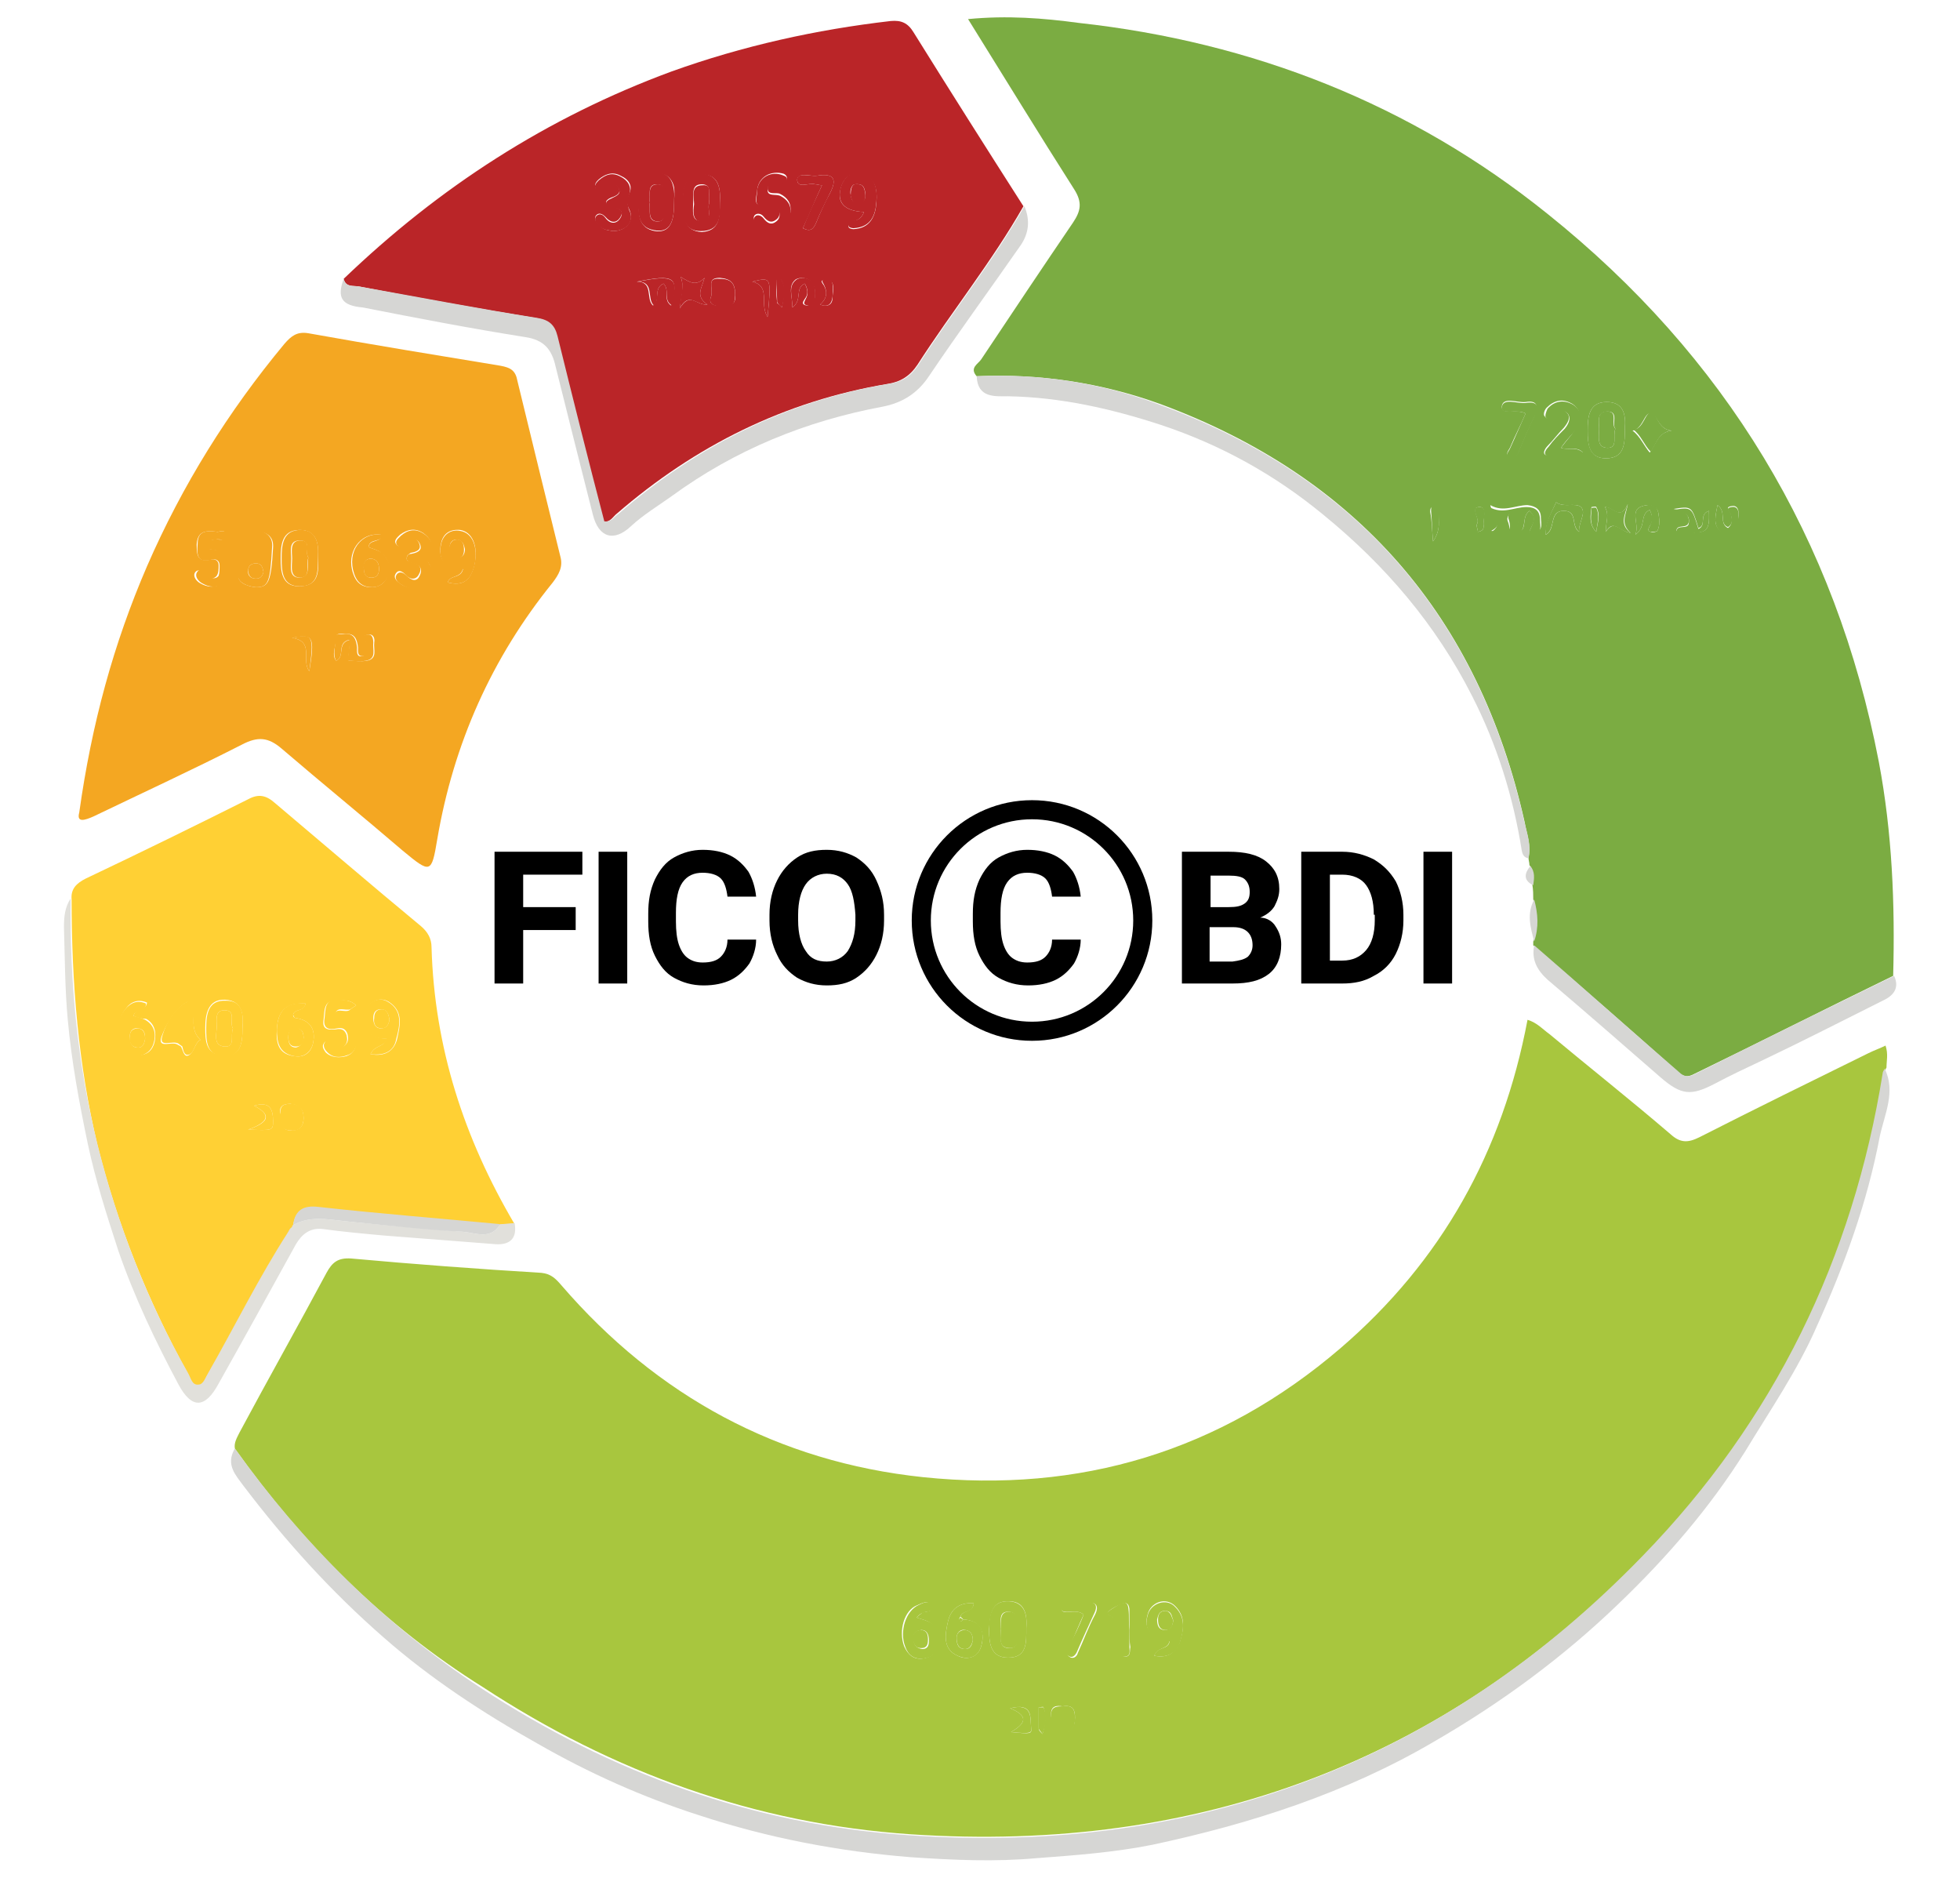
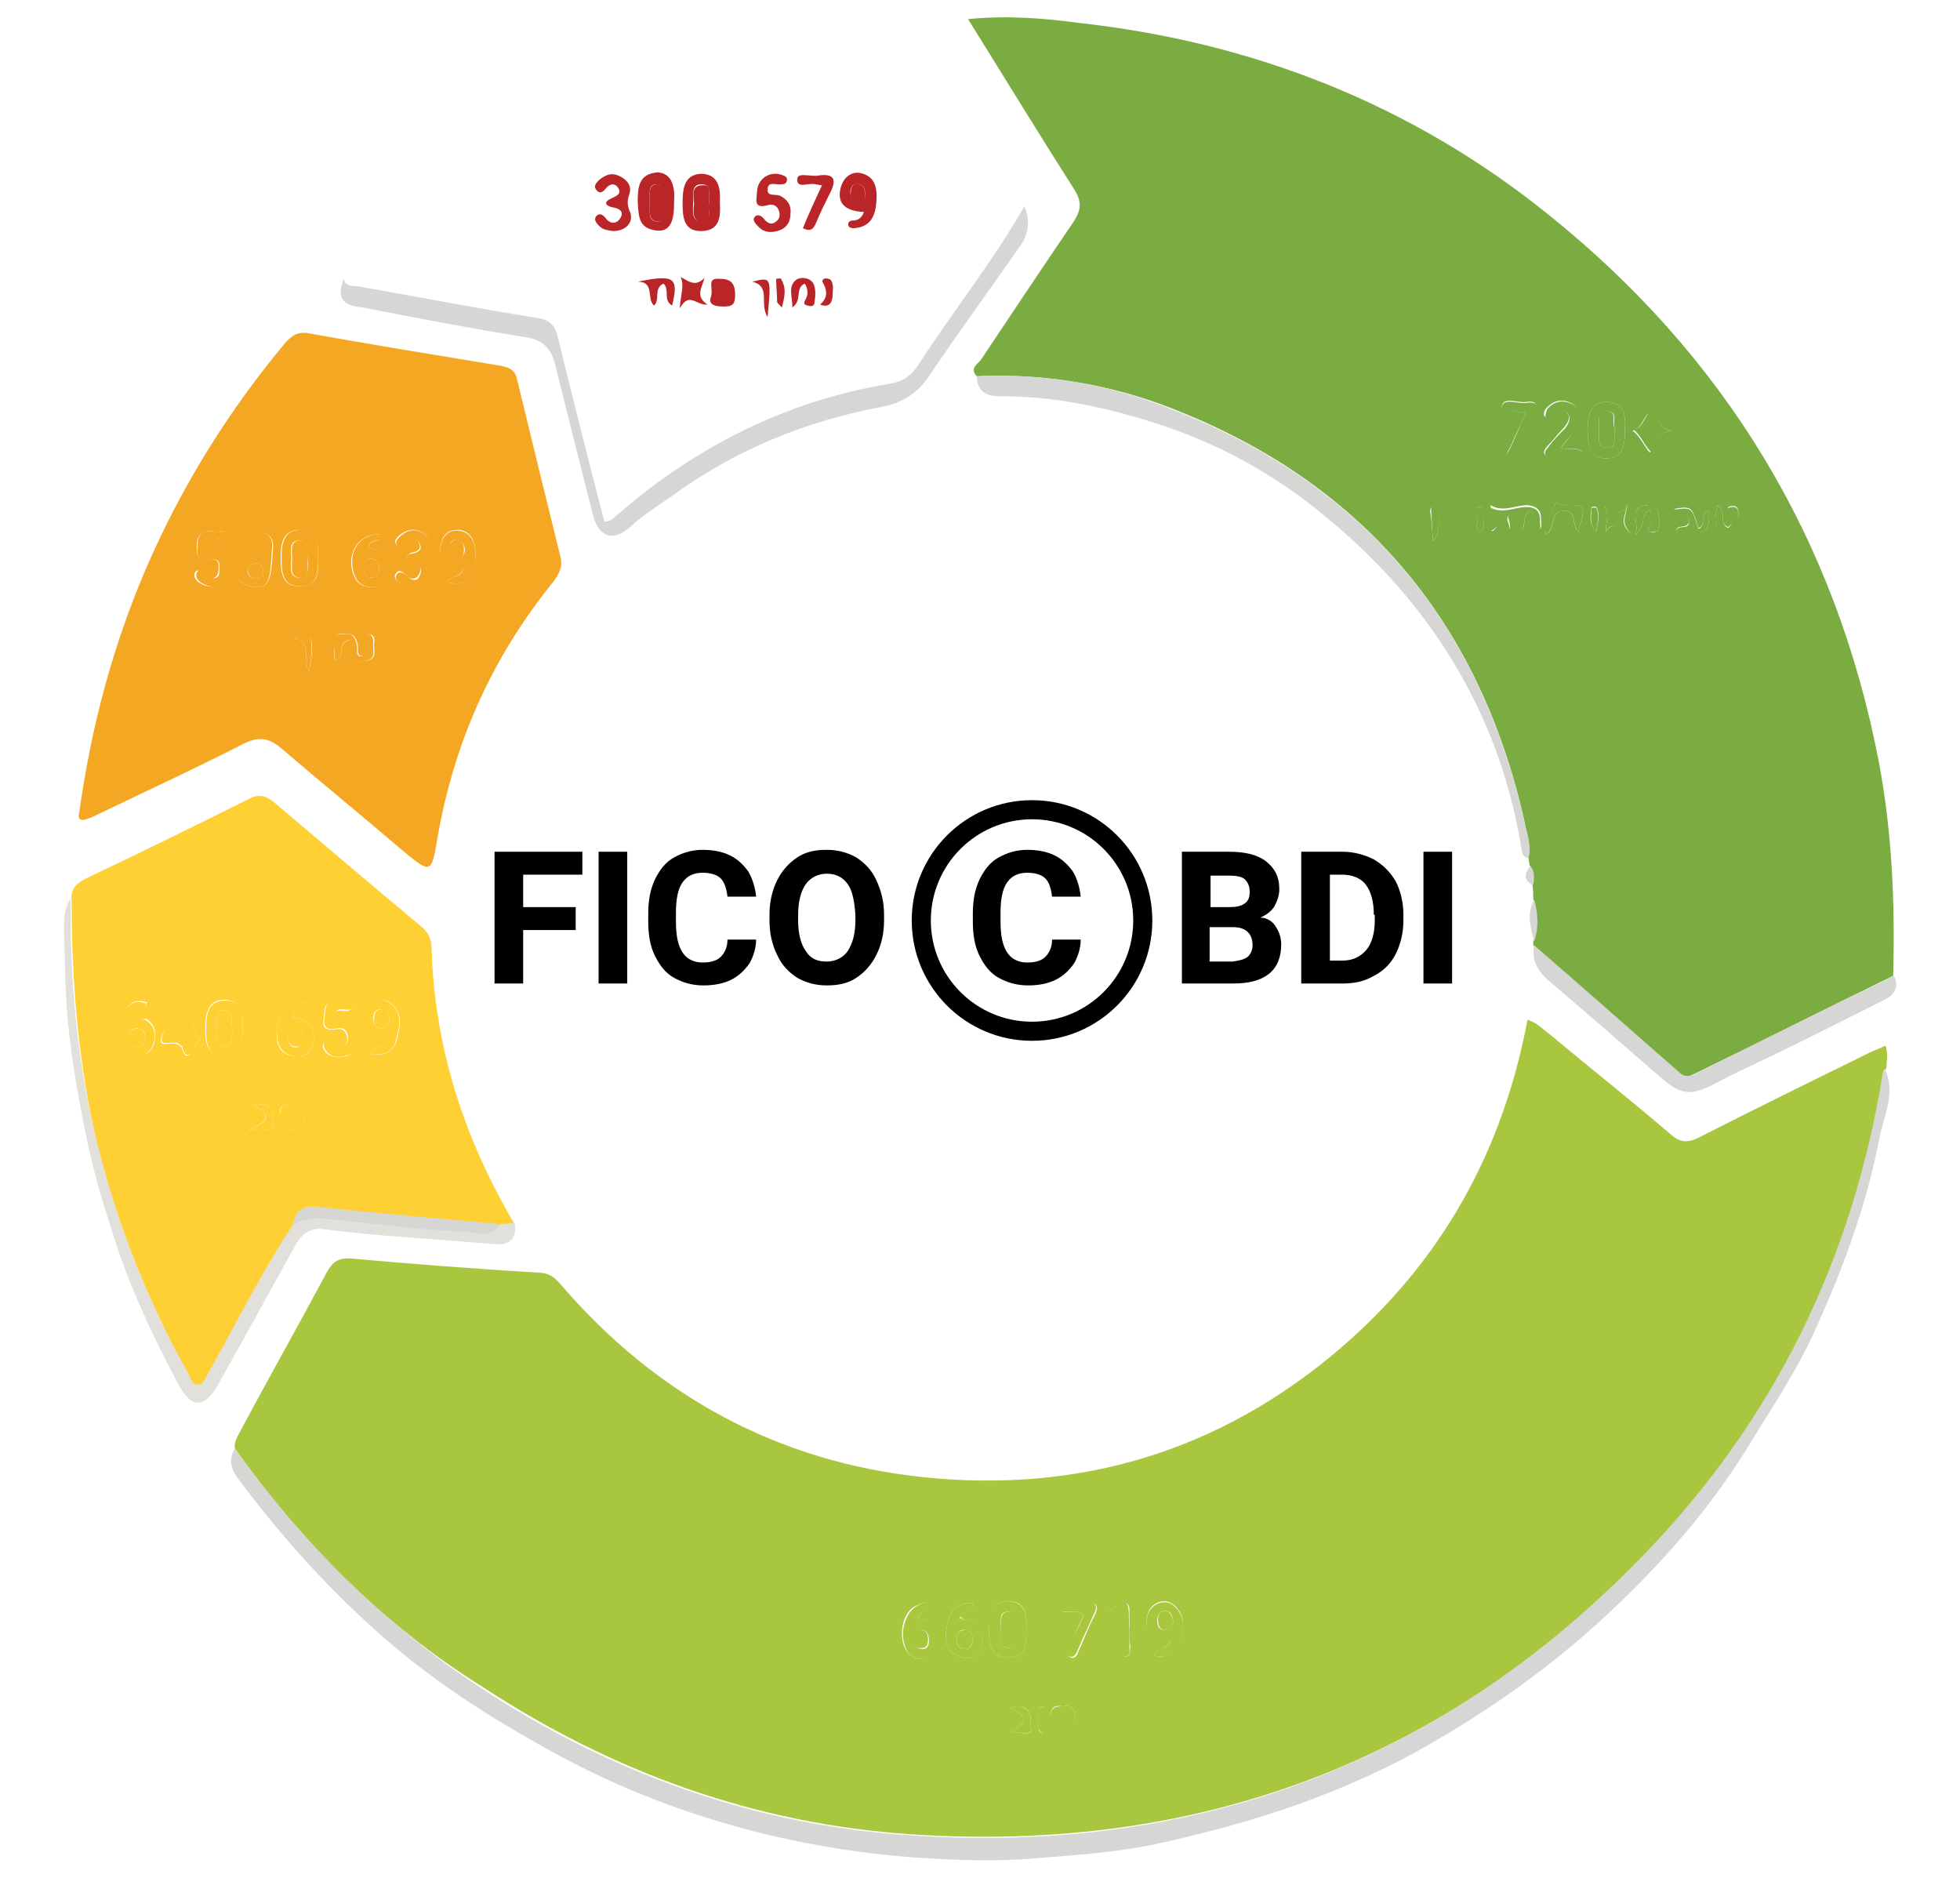
<svg xmlns="http://www.w3.org/2000/svg" version="1.1" id="Layer_3" x="0px" y="0px" viewBox="0 0 205.3 196.7" style="enable-background:new 0 0 205.3 196.7;" xml:space="preserve">
  <style type="text/css">
	.st0{fill:#A8C63E;}
	.st1{fill:#7BAC42;}
	.st2{fill:#BA2528;}
	.st3{fill:#F4A722;}
	.st4{fill:#FFD034;}
	.st5{fill:#D6D6D4;}
	.st6{fill:#E1E0DB;}
	.st7{fill:none;stroke:#000000;stroke-width:2;stroke-miterlimit:10;}
</style>
  <g>
    <path class="st0" d="M24.6,151.7c-0.1-0.6,0.2-1.1,0.5-1.7c3-5.6,6.1-11.1,9.1-16.7c0.6-1.1,1.2-1.6,2.6-1.5   c6.6,0.6,13.3,1.1,19.9,1.5c1,0.1,1.5,0.6,2.1,1.3c10,11.6,22.7,18.5,37.9,20.1c16.4,1.7,31.1-2.7,43.7-13.5   c10.6-9.1,17-20.6,19.6-34.4c1,0.3,1.6,1,2.3,1.5c4.2,3.5,8.5,6.9,12.7,10.5c1,0.9,1.8,0.9,3,0.3c5.9-3,11.8-5.9,17.7-8.8   c0.6-0.3,1.2-0.5,1.8-0.8c0.3,0.9,0.1,1.6,0.1,2.3c-0.1,0.2-0.2,0.3-0.2,0.5c-3.1,19.4-11.4,36.4-25.1,50.5   c-21,21.7-46.8,31.3-76.9,29.3c-16.3-1.1-31.2-6.5-44.8-15.4C40.2,170.2,31.7,161.7,24.6,151.7z M100.9,169.6   c-0.1-0.1-0.2-0.2-0.3-0.3c0.2-0.7,1.3-0.4,1.4-1.4c-1.5-0.1-2.4,0.6-2.7,1.9c-0.3,1.3-0.6,2.9,1,3.6c1,0.5,2.2,0.2,2.5-1.1   C103.2,170.8,102.6,169.7,100.9,169.6z M107.5,170.5c0.1-1.3-0.1-2.8-1.8-2.8c-1.9-0.1-2,1.5-2.1,2.9c0,1.4,0.1,3,2,3   C107.6,173.6,107.5,172,107.5,170.5z M96,169.4c0.3-0.3,0.5-0.4,0.6-0.5c0.3-0.2,1.2,0,0.9-0.7c-0.3-0.7-0.9-0.3-1.4-0.1   c-1.4,0.5-2,2.7-1.4,4.3c0.4,0.9,1,1.4,1.9,1.3c0.9-0.1,1.5-0.6,1.7-1.4c0.2-0.9,0-1.7-0.8-2.3C97.1,169.7,96.6,169.6,96,169.4z    M120.9,173.4c1.5,0.3,2.3-0.4,2.7-1.5c0.4-1.3,0.6-2.6-0.5-3.7c-1-1-2.6-0.4-2.9,0.9c-0.4,1.5,0.3,2.3,2.3,2.7   C122.4,172.8,121.3,172.4,120.9,173.4z M113.5,169.1c-0.5,1.1-1,2.3-1.5,3.5c-0.1,0.3-0.4,0.6,0,0.9c0.4,0.3,0.8,0,0.9-0.4   c0.6-1.3,1.1-2.7,1.8-4c0.5-1,0-1.4-0.9-1.2c-0.9,0.1-2.5-0.5-2.6,0.4C111,169.4,112.7,168.3,113.5,169.1z M118.3,170.7   C118.3,170.7,118.2,170.7,118.3,170.7c0-0.7,0-1.4,0-2.2c-0.1-0.9-0.7-0.6-1.1-0.4c-0.5,0.2-1.5,0.8-1.1,1c2,0.8,0.8,2.3,1.1,3.5   c0.1,0.4,0.1,0.8,0.6,0.9c0.7,0,0.5-0.6,0.6-1C118.3,171.9,118.3,171.3,118.3,170.7z M111.3,178.7c-0.6-0.1-1.3-0.1-1.2,1   c0.1,0.8,0.1,1.6,1.1,1.7c1,0.1,1.4-0.6,1.4-1.5C112.6,179.2,112.5,178.5,111.3,178.7z M105.8,178.9c2.2,0.9,1.4,1.7,0.1,2.5   c2.1,0.2,2.2,0.2,2.1-0.5C107.9,179.8,108.2,178.3,105.8,178.9z M109.2,181.6c0.3-1.1,0.4-1.9,0.1-2.8c0-0.1-0.3,0-0.5,0   c0,0.7,0,1.5,0,2.2C108.8,181.2,108.9,181.3,109.2,181.6z" />
    <path class="st1" d="M102.3,39.4c-0.8-0.9,0.2-1.3,0.5-1.8c3.2-4.8,6.4-9.6,9.6-14.3c0.8-1.2,1-2.1,0.1-3.5   C108.8,14,105.2,8.1,101.4,2c4.1-0.4,7.9-0.1,11.6,0.4c18.2,2,34.8,8.5,49.1,20c18.6,14.9,30.2,34,34.7,57.4   c1.4,7.4,1.7,14.9,1.5,22.4c-7,3.4-13.9,6.9-20.9,10.3c-0.6,0.3-1,0.3-1.6-0.2c-5-4.5-10.1-8.9-15.2-13.3c0-0.1,0-0.3,0-0.4   c0.5-1.5,0.4-2.9,0-4.4c0-0.5,0-1-0.1-1.6c0.1-0.7,0.2-1.4-0.3-2c0-0.3-0.1-0.5-0.1-0.8c0.3-1.3-0.2-2.5-0.4-3.7   c-4.8-21.5-17.6-36.2-38.2-43.8C115.4,40.1,108.9,39.1,102.3,39.4z M170.2,44.8c0.1-1.3-0.1-2.7-1.9-2.7c-1.9,0-2,1.6-2,3   c0,1.3,0.1,2.9,1.9,2.9C170.2,48,170.2,46.4,170.2,44.8z M163.5,46.9c0.6-0.8,1.3-1.5,1.7-2.3c0.4-0.8,0.4-1.7-0.5-2.3   c-1-0.6-1.9-0.4-2.7,0.4c-0.2,0.2-0.4,0.7-0.2,0.9c0.3,0.4,0.7,0.3,1-0.1c0.4-0.5,0.8-0.8,1.3-0.3c0.5,0.5,0.1,1.1-0.3,1.6   c-0.6,0.6-1.1,1.3-1.7,1.9c-0.3,0.3-0.7,1,0.1,1c1.2,0.1,2.4,0.4,3.6-0.3C165.2,46.7,164.4,47.2,163.5,46.9z M159.8,43.3   c-0.5,1.2-1.1,2.3-1.6,3.5c-0.1,0.3-0.6,0.7-0.1,1c0.5,0.2,0.8-0.1,1-0.6c0.5-1.2,1-2.4,1.6-3.6c0.5-1.1,0.3-1.7-0.9-1.5   c-0.9,0.1-2.4-0.6-2.5,0.5C157.3,43.5,158.9,42.8,159.8,43.3z M160.2,53.5c1,0.8,0.2,1.5,0,2.2c1.6,0.2,1.2-0.9,1.2-1.5   c0-0.8-0.5-1.2-1.4-1.3c-1.3,0-2.5,0.8-3.9,0c0.2,1.1,1.7,1.8,0.1,2.7c1.2,0.1,2.4,0.5,1.8-1.3c-0.1-0.4,0.2-0.9,0.6-0.9   c0.6,0,0.5,0.6,0.5,1c0,0.4-0.4,0.9,0.2,1.2C159.9,55.2,159.4,54.1,160.2,53.5z M175.1,45.1c-1.4-0.1-1.5-1.7-2.2-1.8   c-0.7-0.1-0.8,1.6-1.9,1.8c0.8,0.6,1.2,1.6,1.8,2.3C173.5,46.5,173.6,45.3,175.1,45.1z M179,53.5c-1.1,0.4-0.2,1.5-1.1,1.8   c-0.7-2.3-0.7-2.3-2.6-2c1.1,0.2,1.6,0.5,1.6,1.3c-0.1,0.9-1.3,0.2-1.3,1C178.8,56,179.1,55.8,179,53.5z M165.4,55.7   c-0.1-0.9,0.8-2,0.2-2.6c-0.6-0.5-1.8,0.1-2.6-0.5c-0.5,1.1-1.1,2.1-1.1,3.4c1.1-0.5,0.3-2.5,1.9-2.5   C165.3,53.5,164.5,55.1,165.4,55.7z M168.2,55.7c0.9-1.4,1.5,0,2.6,0.1c-1.1-1-0.5-1.8-0.3-3c-0.8,1.8-1.5,0.3-2.4,0.3   C168.6,53.9,168.2,54.6,168.2,55.7z M171.3,56c1.2-0.9,0.4-2.1,1.5-2.6c0.3,0.6,0.4,1.1,0,1.7c-0.1,0.2-0.3,0.5,0.1,0.6   c0.2,0.1,0.6,0,0.7-0.1c0.3-0.6,0.2-1.3,0.1-1.9c-0.1-0.6-0.6-0.8-1.2-0.8C170.4,53.2,171.8,54.7,171.3,56z M179.9,52.9   c-0.2,1.1-0.5,2,0.3,2.7c0.4,0.4,1,0.3,1.5,0c0.6-0.5,0.4-1.2,0.4-1.9c0-0.4-0.2-0.8-0.7-0.7c-0.8,0.1-0.2,0.5-0.1,0.8   c0.1,0.5,0.3,1-0.3,1.4C180,54.8,180.9,53.6,179.9,52.9z M150.1,56.7c0.8-1.1,0.6-2.2,0.6-3.2c0-0.3-0.2-0.5-0.5-0.4   c-0.3,0-0.4,0.1-0.4,0.5C150,54.6,150,55.6,150.1,56.7z M154.8,55.7c0.6-0.1,0.6-0.4,0.6-0.6c-0.1-0.7,0.4-2-0.4-2   c-1.1,0,0.1,1.2-0.3,1.8C154.6,55.1,154.8,55.4,154.8,55.7z M167.2,55.7c0.1-0.9,0.5-1.7,0-2.6c0-0.1-0.5,0-0.5,0   C166.6,54,166.4,54.9,167.2,55.7z" />
-     <path class="st2" d="M36,29.2c10-9.6,21.3-16.9,34.3-21.7c7.5-2.7,15.2-4.4,23-5.3c1.1-0.1,1.8,0.2,2.4,1.2   c3.8,6.1,7.6,12.1,11.5,18.2c-3.3,5.8-7.5,11-11.1,16.6c-0.8,1.2-1.8,1.8-3.1,2C82.2,42,72.8,46.7,64.6,53.8   c-0.4,0.3-0.7,1-1.5,0.8c-1.6-6.5-3.3-12.9-4.9-19.4c-0.3-1.2-0.8-1.7-2.1-1.9C50,32.3,43.8,31.2,37.6,30   C37,29.9,36.2,30.1,36,29.2z M75.4,21.2c0.1-1.4-0.1-3-1.9-2.9c-1.8,0-2,1.6-1.9,3.1c0,1.4,0.1,2.8,1.9,2.9   C75.4,24.2,75.4,22.7,75.4,21.2z M79.3,20c-0.1,0.8-0.5,1.9,1.1,1.3c0.5-0.2,1.1,0,1.2,0.6c0.1,0.4,0.1,0.8-0.3,1.1   c-0.5,0.4-0.9,0.2-1.3-0.3c-0.3-0.4-0.8-0.4-1-0.1c-0.2,0.4,0.2,0.7,0.5,1c0.7,0.6,1.4,0.6,2.2,0.3c0.8-0.3,1-1,1.1-1.7   c0.1-0.9-0.3-1.5-1.1-1.9c-0.4-0.2-1.3,0.2-1.3-0.6c0-0.9,0.9-0.4,1.4-0.6c0.2-0.1,0.5,0,0.6-0.3c0.1-0.3-0.1-0.5-0.3-0.6   C80.8,17.8,79.4,18.5,79.3,20z M64.2,24.2c1.4,0,2.3-1.1,1.7-2.3c-0.3-0.6-0.3-1,0-1.6c0.4-0.8,0-1.5-0.9-1.9   c-0.9-0.5-1.7-0.1-2.3,0.4c-0.2,0.2-0.5,0.5-0.3,0.9c0.3,0.4,0.7,0.3,1,0c0.4-0.5,0.9-0.7,1.3-0.2c0.5,0.7-0.1,1-0.7,1.2   c-0.7,0.3-0.7,0.7,0.1,0.9c0.7,0.2,1.3,0.4,0.9,1.1c-0.4,0.7-1,0.7-1.6,0c-0.3-0.3-0.7-0.5-1-0.1c-0.2,0.4,0.1,0.7,0.4,1   C63.2,24.1,63.7,24.1,64.2,24.2z M70.6,21.4c0-0.6,0.1-1.2,0-1.8c-0.2-1-1-1.6-2-1.4c-1.7,0.3-1.7,1.7-1.7,3.1c0,1.2,0,2.6,1.7,2.9   C70,24.4,70.6,23.5,70.6,21.4z M90.5,22.2c-0.3,0.8-0.8,0.9-1.3,1c-0.3,0.1-0.4,0.4-0.3,0.6c0,0.1,0.3,0.2,0.5,0.2   c1.8-0.1,2.3-1.4,2.4-2.8c0.1-1.4-0.1-2.7-1.8-3c-0.9-0.1-1.6,0.4-1.9,1.4C87.6,21.2,88.4,22.1,90.5,22.2z M86.1,19.4   c-0.7,1.5-1.3,3-2,4.5c0.8,0.4,1.1,0.1,1.4-0.6c0.4-1,0.9-2.1,1.4-3c0.8-1.5,0.5-2.2-1.3-1.9c-0.7,0.1-2-0.4-2.1,0.4   c0,1,1.2,0.3,1.9,0.5C85.6,19.3,85.8,19.4,86.1,19.4z M69.5,29.7c0.7,0.7-0.1,1.7,0.8,2.3c0.8-3,0.4-3.3-3.6-2.5   c1.8,0,0.9,1.8,1.7,2.5C69.2,31.4,68.4,30.2,69.5,29.7z M74.5,31c-0.3,0.7,0,1.1,1.3,1c0.9,0,1.3-0.2,1.2-1.2   c0-1.1-0.4-1.6-1.6-1.7C74,29.1,74.7,30,74.5,31z M71.3,29c0.4,1.1,0.1,1.8-0.1,3.3c1.1-1.8,1.7-0.3,2.9-0.4   c-1.3-0.9-0.6-1.7-0.3-2.8C72.9,30,72.3,29.6,71.3,29z M84.3,29.7c0.3,0.6,0.4,1.1,0,1.6c-0.2,0.3-0.4,0.6,0.2,0.7   c0.2,0,0.6,0.1,0.7-0.2c0.2-0.7,0.3-1.5-0.1-2.1c-0.4-0.7-1.4-0.7-1.8-0.4C82.5,30,83,31,83,32.2C84.1,31.4,83.2,30.2,84.3,29.7z    M80.4,33.2c0.4-4.2,0.4-4.2-1.6-3.7C80.8,30,79.5,31.8,80.4,33.2z M85.9,31.9c0.8,0.3,1.3,0,1.3-0.7c0-0.6,0.3-1.3-0.2-1.8   c-0.1-0.1-0.5-0.2-0.7-0.1c-0.4,0.1-0.2,0.3,0,0.6C86.7,30.6,86.6,31.3,85.9,31.9z M81.9,32.2c0.2-1.2,0.4-2.1-0.1-2.9   c0-0.1-0.4,0-0.5,0c0,0.8,0,1.6,0.1,2.4C81.4,31.8,81.6,31.8,81.9,32.2z" />
    <path class="st3" d="M8.3,85.1c1.3-9.3,3.6-17.7,7.1-25.8c3.7-8.5,8.5-16.2,14.4-23.3c0.7-0.8,1.3-1.3,2.5-1.1   c6.7,1.2,13.4,2.3,20.1,3.4c1.1,0.2,1.6,0.5,1.8,1.6c1.5,6.2,3,12.3,4.5,18.4c0.3,1.1-0.2,1.9-0.8,2.7   c-6.4,7.9-10.4,16.9-12.1,26.9c-0.6,3.6-0.7,3.6-3.6,1.2C38,85.5,33.7,82,29.5,78.4c-1.4-1.2-2.5-1.3-4.2-0.4   c-5.1,2.6-10.3,5-15.5,7.5C8.9,85.9,8,86.2,8.3,85.1z M26.8,61.5c1.3,0,1.6-0.5,1.8-4.1c0.1-1.2-0.6-1.6-1.6-1.8   c-0.1,0-0.1,0-0.2,0c-2.9,0.5-1.1,3-1.7,4.4C24.6,60.9,25.8,61.4,26.8,61.5z M33.3,58.3c0.1-1.3-0.1-2.8-1.9-2.8c-1.9,0-2,1.6-2,3   c0,1.3,0.1,2.9,1.9,2.9C33.4,61.4,33.4,59.9,33.3,58.3z M38.6,57.3c0.1-0.9,1.4-0.4,1.3-1.3c-2.2-0.3-3.7,1.9-2.9,4.1   c0.3,0.9,0.9,1.4,1.9,1.4c0.9,0,1.5-0.5,1.7-1.3c0.3-0.9,0.1-1.7-0.7-2.3C39.6,57.6,39.1,57.5,38.6,57.3z M46.9,61   c1.6,0.4,2.4-0.2,2.8-1.9c0.4-1.9-0.2-3.4-1.5-3.6c-1.1-0.1-1.8,0.4-2,1.4c-0.4,1.8,0.6,2.6,2.3,2.6C48.3,60.6,47.1,60.2,46.9,61z    M22.8,55.7c-1.4-0.2-2.1,0-2.2,1.3c0,1.2,0.1,1.9,1.5,1.6c0.4-0.1,0.8,0.1,0.8,0.6c0,0.4,0,0.8-0.2,1.1c-0.3,0.4-0.8,0.3-1.2-0.1   c-0.3-0.4-0.8-0.7-1.1-0.2c-0.2,0.4,0.2,0.9,0.6,1.1c0.7,0.4,1.5,0.5,2.2,0c0.7-0.4,0.9-1.1,0.8-1.9c-0.1-0.9-0.6-1.4-1.5-1.6   c-0.4-0.1-0.8,0.1-0.9-0.5c0-0.6,0.4-0.5,0.8-0.6c0.4-0.1,1.3,0.3,1.2-0.5C23.7,55.4,22.9,55.7,22.8,55.7z M42.6,58.5   c0,0.3,0.3,0.3,0.5,0.4c0.7,0.1,1.2,0.5,0.8,1.2c-0.3,0.7-1,0.6-1.4,0.1c-0.3-0.3-0.7-0.6-1-0.2c-0.4,0.5,0.1,0.9,0.4,1.1   c0.8,0.6,1.8,0.6,2.6,0c0.7-0.5,1-1.3,0.4-2.1c-0.3-0.4-0.3-0.7,0-1.2c0.6-0.8,0.1-1.5-0.6-2c-0.8-0.5-1.6-0.4-2.4,0.2   c-0.3,0.3-0.7,0.6-0.4,1c0.3,0.4,0.6,0.1,1-0.2c0.5-0.5,1.1-0.6,1.4,0.1c0.3,0.7-0.3,0.9-0.9,1C42.8,58.1,42.6,58.1,42.6,58.5z    M35.2,69.2c1-0.4,0-1.9,1.5-2.2c-0.1,0.8-0.2,1.5-0.2,2.2c0.7,0,1.3,0.1,1.9,0c1.2-0.2,0.7-1.2,0.8-1.9c0.1-0.6-0.2-1-0.8-0.8   c-0.8,0.3,0.3,0.8,0.1,1.2c-0.1,0.3,0.1,0.9-0.4,1c-0.7,0.1-0.6-0.5-0.6-0.9c-0.1-0.8-0.3-1.5-1.3-1.4c-0.4,0-1.1-0.2-1,0.5   C35.2,67.7,34.7,68.5,35.2,69.2z M32.4,70.3c0.6-3.7,0.4-3.9-1.8-3.5C33,67.2,31.5,69.1,32.4,70.3z" />
    <path class="st4" d="M7.5,94.2C7.4,93.1,8,92.5,9,92c5.7-2.7,11.4-5.5,17-8.3c1.1-0.6,1.9-0.4,2.8,0.4c5.1,4.3,10.1,8.6,15.3,12.9   c0.7,0.6,1.1,1.3,1.1,2.2c0.3,10.5,3.4,20,8.7,29c-0.5,0-1,0.1-1.5,0.1c-6.3-0.6-12.7-1.2-19-1.8c-1.6-0.2-2.5,0.3-2.7,1.9   c-0.1,0.1-0.1,0.1-0.1,0.2c-0.1,0.2-0.2,0.4-0.4,0.5c-3,4.8-5.5,9.9-8.4,14.8c-0.3,0.4-0.4,1.1-1,1.2c-0.7,0.1-0.9-0.7-1.1-1.2   c-4.2-7.6-7.4-15.6-9.5-24C8.2,111.5,7.5,102.9,7.5,94.2z M25.4,107.7c0.1-1.2,0.1-2.9-1.8-3c-1.8-0.1-2.1,1.5-2.1,2.9   c0,1.3,0,2.8,1.8,2.9C25.2,110.7,25.4,109.3,25.4,107.7z M32,105.1c-2-0.1-2.9,0.7-3,2.7c-0.1,1.3,0.1,2.6,1.8,2.8   c1.1,0.2,1.8-0.4,2-1.4c0.3-1.5-0.4-2.4-1.9-2.6c-0.1,0-0.1-0.2-0.2-0.3C30.8,105.6,31.8,106,32,105.1z M14,106.4   c0.1-0.9,1.3-0.5,1.4-1.4c-0.9-0.4-1.7-0.1-2.2,0.6c-0.8,1-1,2.3-0.6,3.5c0.3,0.9,0.9,1.5,1.9,1.4c0.9,0,1.5-0.5,1.7-1.4   c0.2-1,0-1.9-0.9-2.4C14.9,106.7,14.4,106.6,14,106.4z M21,108.9c-1.1-1-0.6-2.4-0.8-3.5c-0.1-0.4-0.5-0.6-0.7-0.4   c-1.3,0.8-2.1,2.3-2.6,3.6c-0.4,1.3,1.1,0.4,1.7,0.8c0.2,0.1,0.4,0.2,0.4,0.3c0.2,0.4,0.3,1.1,0.8,0.8   C20.4,110.1,20.4,109.2,21,108.9z M37.3,105.3c-0.7-0.7-1.4-0.5-2-0.5c-1.4-0.1-1.3,1-1.4,1.9c-0.2,1.1,0.4,1.2,1.3,1.1   c0.5-0.1,0.9,0,1.1,0.6c0.1,0.4,0.1,0.8-0.2,1.1c-0.5,0.5-0.9,0.2-1.4-0.2c-0.3-0.2-0.6-0.4-0.8,0c-0.2,0.3,0,0.6,0.2,0.9   c0.6,0.6,1.5,0.6,2.2,0.4c0.8-0.3,1-0.9,1-1.7c0-0.8-0.2-1.4-1-1.8c-0.5-0.2-1.5,0.3-1.3-0.7c0.1-1,1.1-0.3,1.6-0.6   C36.8,105.6,37,105.5,37.3,105.3z M38.8,110.4c1.6,0.3,2.5-0.4,2.8-1.6c0.3-1.4,0.7-2.9-0.9-3.9c-1-0.6-2.3,0.1-2.5,1.3   c-0.3,1.8,0.7,2.5,2.4,2.6C40.2,109.7,39.3,109.4,38.8,110.4z M29.4,116.7c0,0.9,0.1,1.7,1.1,1.7c0.9,0,1.3-0.5,1.3-1.3   c0-0.9-0.4-1.4-1.4-1.5C29.5,115.6,29.2,116,29.4,116.7z M26,118.3c2.6,0.1,2.6,0.1,2.6-0.9c0-1.2-0.3-2.1-2-1.6   C28.4,116.7,28.2,117.5,26,118.3z" />
    <path class="st5" d="M24.6,151.7c7.1,9.9,15.6,18.4,25.8,25.1c13.6,8.9,28.5,14.3,44.8,15.4c30.1,2.1,55.9-7.6,76.9-29.3   c13.7-14.1,22-31.1,25.1-50.5c0-0.2,0.2-0.4,0.2-0.5c1.2,2.4,0,4.8-0.5,7.1c-1.3,6.9-3.7,13.5-6.6,19.9c-2,4.6-4.9,8.8-7.5,13.1   c-3.7,5.9-8.2,11.1-13.2,15.9c-5.8,5.6-12.3,10.4-19.4,14.5c-9.2,5.4-19.2,8.6-29.5,10.8c-4,0.8-8.1,1.1-12.1,1.4   c-4.4,0.4-8.8,0.2-13.2-0.1c-7.5-0.6-14.9-2-22.2-4.4c-5.9-1.9-11.5-4.4-16.9-7.5c-5.7-3.2-11.2-6.8-16.1-11.1   c-5.5-4.8-10.3-10.1-14.7-15.9C24.7,154.5,23.6,153.4,24.6,151.7z" />
    <path class="st5" d="M36,29.2c0.2,0.9,1,0.7,1.6,0.8c6.2,1.1,12.4,2.3,18.7,3.3c1.2,0.2,1.8,0.7,2.1,1.9c1.6,6.5,3.2,12.9,4.9,19.4   c0.8,0.1,1-0.5,1.5-0.8c8.2-7.1,17.6-11.8,28.3-13.6c1.4-0.2,2.3-0.8,3.1-2c3.6-5.6,7.8-10.8,11.1-16.6c0.6,1.4,0.5,2.8-0.4,4.1   c-3.2,4.6-6.5,9.1-9.6,13.7c-1.2,1.8-2.8,2.8-4.9,3.2c-8,1.5-15.4,4.5-22.1,9.4c-1.4,1-2.9,1.9-4.2,3.1c-1.8,1.7-3.4,1.2-4-1.2   c-1.3-5.1-2.6-10.3-3.9-15.5c-0.4-1.8-1.2-2.8-3.2-3.1c-5.7-0.9-11.4-2-17-3.1C35.7,32,35.3,31.1,36,29.2z" />
    <path class="st5" d="M102.3,39.4c6.6-0.3,13.1,0.7,19.2,3c20.7,7.6,33.4,22.3,38.2,43.8c0.3,1.2,0.7,2.4,0.4,3.7   c-0.4-0.1-0.6-0.3-0.7-0.8c-0.9-5.7-2.6-11.1-5.2-16.2c-3.8-7.5-9.1-13.7-15.6-19c-5.1-4.2-10.7-7.3-17-9.4c-5.2-1.7-10.5-2.9-16-3   C104.2,41.5,102.4,41.7,102.3,39.4z" />
    <path class="st6" d="M52.4,128.2c0.5,0,1-0.1,1.5-0.1c0.3,1.6-0.5,2.3-2,2.2c-3.9-0.3-7.7-0.6-11.6-0.9c-2.2-0.2-4.4-0.4-6.6-0.7   c-1.3-0.1-2.1,0.6-2.7,1.6c-2.7,4.9-5.4,9.8-8.1,14.6c-1.4,2.6-2.8,2.7-4.2,0.1c-2.4-4.5-4.6-9.1-6.3-14c-1.2-3.7-2.4-7.4-3.2-11.2   c-0.9-4.3-1.7-8.6-2.1-13c-0.3-3.2-0.3-6.4-0.4-9.7c0-1.1,0.1-2.1,0.7-3c-0.1,8.7,0.7,17.2,2.8,25.7c2.1,8.4,5.2,16.4,9.5,24   c0.3,0.5,0.4,1.3,1.1,1.2c0.5,0,0.7-0.7,1-1.2c2.8-4.9,5.3-10,8.4-14.8c0.1-0.2,0.2-0.4,0.4-0.5c0-0.1,0-0.2,0.1-0.2   c1.8-1,3.6-0.6,5.5-0.4c4.1,0.4,8.2,0.8,12.3,1.1C49.8,129.1,51.4,129.9,52.4,128.2z" />
    <path class="st5" d="M160.7,99c5.1,4.4,10.1,8.9,15.2,13.3c0.5,0.5,1,0.5,1.6,0.2c7-3.5,13.9-6.9,20.9-10.3   c0.6,1.3-0.1,2.1-1.2,2.6c-4.2,2.1-8.3,4.2-12.5,6.2c-1.7,0.8-3.4,1.6-5.1,2.5c-2.5,1.3-3.5,1.2-5.7-0.7   c-3.9-3.4-7.8-6.8-11.8-10.2C161,101.6,160.4,100.5,160.7,99z" />
    <path class="st5" d="M160.7,94.2c0.4,1.5,0.5,2.9,0,4.4C160.3,97.1,159.9,95.7,160.7,94.2z" />
    <path class="st5" d="M160.3,90.7c0.5,0.6,0.4,1.3,0.3,2C159.5,92.2,159.7,91.4,160.3,90.7z" />
    <path class="st0" d="M107.5,170.5c0,1.5,0.1,3.1-1.9,3.1c-1.9,0-2-1.6-2-3c0-1.4,0.2-3,2.1-2.9   C107.4,167.8,107.6,169.2,107.5,170.5z M104.8,170.6c0.1,0.7-0.3,2,0.9,2c1.2,0,0.7-1.2,0.7-1.9c0-0.7,0.4-1.8-0.7-1.9   C104.5,168.7,104.9,169.9,104.8,170.6z" />
    <path class="st0" d="M96,169.4c0.6,0.2,1.1,0.3,1.6,0.6c0.8,0.5,1,1.4,0.8,2.3c-0.2,0.8-0.8,1.3-1.7,1.4c-1,0.1-1.6-0.4-1.9-1.3   c-0.6-1.6,0.1-3.7,1.4-4.3c0.4-0.2,1.1-0.6,1.4,0.1c0.3,0.7-0.6,0.5-0.9,0.7C96.4,169,96.3,169.1,96,169.4z M96.5,170.7   c-0.6,0.1-0.9,0.4-0.8,0.9c0,0.6,0.2,1,0.9,1.1c0.6,0,0.7-0.4,0.7-0.9C97.3,171.2,97.1,170.7,96.5,170.7z" />
    <path class="st0" d="M120.9,173.4c0.3-1,1.5-0.6,1.6-1.5c-2-0.4-2.7-1.2-2.3-2.7c0.3-1.3,2-1.9,2.9-0.9c1.1,1.1,0.9,2.4,0.5,3.7   C123.3,173,122.4,173.7,120.9,173.4z M122.9,169.7c-0.2-0.4-0.1-1-0.9-1c-0.6,0-0.7,0.5-0.8,0.9c0,0.5,0.1,1.1,0.8,1.1   C122.6,170.7,122.8,170.3,122.9,169.7z" />
    <path class="st0" d="M100.9,169.6c1.8,0.1,2.3,1.1,1.9,2.7c-0.3,1.3-1.4,1.6-2.5,1.1c-1.6-0.7-1.3-2.3-1-3.6c0.3-1.3,1.2-2,2.7-1.9   c-0.1,1.1-1.2,0.7-1.4,1.4c-0.1,0.1-0.2,0.3,0,0.4C100.6,169.9,100.8,169.7,100.9,169.6z M101.9,171.8c0-0.6-0.2-1-0.8-1.1   c-0.5-0.1-0.9,0.3-0.9,0.8c0,0.6,0.1,1.2,0.9,1.2C101.7,172.7,101.8,172.2,101.9,171.8z" />
    <path class="st0" d="M113.5,169.1c-0.8-0.8-2.5,0.3-2.4-0.9c0.1-1,1.7-0.3,2.6-0.4c0.9-0.1,1.4,0.2,0.9,1.2c-0.6,1.3-1.2,2.6-1.8,4   c-0.2,0.4-0.5,0.7-0.9,0.4c-0.4-0.2-0.1-0.6,0-0.9C112.5,171.4,113.1,170.2,113.5,169.1z" />
    <path class="st0" d="M118.3,170.7c0,0.6,0,1.2,0,1.8c0,0.4,0.2,1-0.6,1c-0.5,0-0.5-0.5-0.6-0.9c-0.3-1.1,0.9-2.7-1.1-3.5   c-0.4-0.1,0.6-0.7,1.1-1c0.4-0.2,1-0.6,1.1,0.4C118.3,169.3,118.2,170,118.3,170.7C118.2,170.7,118.3,170.7,118.3,170.7z" />
    <path class="st0" d="M111.3,178.7c1.2-0.2,1.3,0.5,1.3,1.3c0,0.9-0.3,1.5-1.4,1.5c-1.1-0.1-1.1-0.9-1.1-1.7   C110,178.7,110.7,178.7,111.3,178.7z" />
    <path class="st0" d="M105.8,178.9c2.4-0.6,2.1,1,2.2,2c0.1,0.6,0,0.7-2.1,0.5C107.2,180.6,108,179.8,105.8,178.9z" />
    <path class="st0" d="M109.2,181.6c-0.3-0.4-0.4-0.5-0.4-0.6c0-0.7,0-1.5,0-2.2c0.2,0,0.5,0,0.5,0   C109.7,179.7,109.6,180.5,109.2,181.6z" />
    <path class="st1" d="M170.2,44.8c0,1.6,0,3.2-2,3.2c-1.8,0-1.9-1.5-1.9-2.9c0-1.4,0.1-3,2-3C170.1,42.1,170.3,43.5,170.2,44.8z    M169.2,44.9c-0.4-0.5,0.4-1.8-0.8-1.8c-1.2,0-0.9,1.1-0.9,1.8c0,0.8-0.3,2,0.9,2C169.5,46.9,168.9,45.7,169.2,44.9z" />
    <path class="st1" d="M163.5,46.9c0.9,0.3,1.7-0.2,2.4,0.6c-1.2,0.7-2.4,0.4-3.6,0.3c-0.8-0.1-0.4-0.7-0.1-1   c0.5-0.7,1.1-1.3,1.7-1.9c0.4-0.5,0.7-1.1,0.3-1.6c-0.5-0.5-0.9-0.2-1.3,0.3c-0.3,0.4-0.7,0.5-1,0.1c-0.1-0.2,0.1-0.7,0.2-0.9   c0.7-0.8,1.7-1,2.7-0.4c0.9,0.6,0.9,1.5,0.5,2.3C164.8,45.4,164.1,46,163.5,46.9z" />
    <path class="st1" d="M159.8,43.3c-0.9-0.5-2.5,0.2-2.5-0.6c0.1-1.1,1.6-0.4,2.5-0.5c1.3-0.2,1.5,0.4,0.9,1.5   c-0.6,1.2-1.1,2.4-1.6,3.6c-0.2,0.5-0.5,0.8-1,0.6c-0.5-0.3,0-0.7,0.1-1C158.8,45.6,159.3,44.4,159.8,43.3z" />
    <path class="st1" d="M160.2,53.5c-0.8,0.6-0.3,1.7-1,2.3c-0.6-0.4-0.2-0.8-0.2-1.2c0-0.5,0.1-1-0.5-1c-0.3,0-0.7,0.5-0.6,0.9   c0.7,1.8-0.5,1.5-1.8,1.3c1.6-1,0.1-1.7-0.1-2.7c1.4,0.8,2.6,0,3.9,0c0.9,0,1.4,0.4,1.4,1.3c0,0.7,0.4,1.7-1.2,1.5   C160.4,55,161.1,54.3,160.2,53.5z" />
    <path class="st1" d="M175.1,45.1c-1.5,0.2-1.6,1.5-2.2,2.2c-0.7-0.7-1-1.7-1.8-2.3c1.1-0.1,1.2-1.9,1.9-1.8   C173.6,43.4,173.7,45,175.1,45.1z" />
    <path class="st1" d="M179,53.5c0.1,2.3-0.2,2.5-3.4,2.2c0-0.9,1.3-0.1,1.3-1c0.1-0.8-0.5-1.1-1.6-1.3c1.9-0.3,1.9-0.3,2.6,2   C178.8,55,177.9,53.9,179,53.5z" />
    <path class="st1" d="M165.4,55.7c-0.9-0.7-0.1-2.2-1.6-2.2c-1.6,0-0.8,1.9-1.9,2.5c-0.1-1.3,0.6-2.3,1.1-3.4c0.8,0.6,2,0,2.6,0.5   C166.2,53.7,165.3,54.8,165.4,55.7z" />
    <path class="st1" d="M168.2,55.7c0-1.1,0.4-1.8-0.1-2.6c0.9-0.1,1.6,1.5,2.4-0.3c-0.3,1.2-0.9,2.1,0.3,3   C169.6,55.7,169,54.3,168.2,55.7z" />
    <path class="st1" d="M171.3,56c0.5-1.3-0.9-2.8,1.2-3.1c0.6-0.1,1.1,0.1,1.2,0.8c0.1,0.6,0.2,1.3-0.1,1.9c-0.1,0.1-0.5,0.1-0.7,0.1   c-0.4-0.1-0.2-0.4-0.1-0.6c0.3-0.6,0.3-1.1,0-1.7C171.7,53.9,172.5,55.1,171.3,56z" />
    <path class="st1" d="M179.9,52.9c1,0.7,0.1,1.9,1.1,2.4c0.5-0.4,0.4-0.9,0.3-1.4c-0.1-0.3-0.7-0.7,0.1-0.8c0.5-0.1,0.7,0.3,0.7,0.7   c0,0.6,0.3,1.4-0.4,1.9c-0.4,0.3-1.1,0.4-1.5,0C179.4,54.9,179.7,54,179.9,52.9z" />
    <path class="st1" d="M150.1,56.7c-0.1-1.1-0.1-2.1-0.2-3.2c0-0.3,0-0.5,0.4-0.5c0.3,0,0.5,0.1,0.5,0.4   C150.7,54.5,150.9,55.6,150.1,56.7z" />
    <path class="st1" d="M154.8,55.7c0-0.3-0.2-0.6-0.1-0.8c0.4-0.6-0.9-1.8,0.3-1.8c0.9,0,0.3,1.3,0.4,2   C155.4,55.3,155.4,55.6,154.8,55.7z" />
    <path class="st1" d="M167.2,55.7c-0.8-0.8-0.5-1.7-0.5-2.5c0,0,0.4-0.1,0.5,0C167.6,54,167.3,54.8,167.2,55.7z" />
    <path class="st2" d="M75.4,21.2c0.1,1.5,0,3-2,3c-1.8,0-1.9-1.5-1.9-2.9c0-1.4,0.1-3,1.9-3.1C75.3,18.2,75.5,19.8,75.4,21.2z    M74.3,21.2c-0.2-0.7,0.4-1.9-0.8-1.9c-1.2,0-0.8,1.2-0.9,2c0,0.7-0.2,1.9,0.8,1.8C74.8,23.1,74,21.9,74.3,21.2z" />
    <path class="st2" d="M79.3,20c0.1-1.4,1.5-2.2,2.8-1.6c0.3,0.1,0.4,0.3,0.3,0.6c-0.1,0.3-0.4,0.3-0.6,0.3c-0.5,0.1-1.4-0.4-1.4,0.6   c0,0.7,0.8,0.4,1.3,0.6c0.8,0.4,1.2,1,1.1,1.9c0,0.7-0.3,1.4-1.1,1.7c-0.8,0.3-1.6,0.3-2.2-0.3c-0.3-0.3-0.7-0.7-0.5-1   c0.2-0.4,0.7-0.3,1,0.1c0.4,0.5,0.8,0.7,1.3,0.3c0.4-0.3,0.4-0.7,0.3-1.1c-0.2-0.6-0.7-0.8-1.2-0.6C78.8,21.9,79.3,20.8,79.3,20z" />
    <path class="st2" d="M64.2,24.2c-0.5-0.1-1-0.1-1.4-0.5c-0.3-0.3-0.6-0.6-0.4-1c0.3-0.4,0.7-0.3,1,0.1c0.5,0.7,1.2,0.7,1.6,0   c0.4-0.7-0.2-1-0.9-1.1c-0.8-0.2-0.8-0.6-0.1-0.9c0.6-0.3,1.2-0.5,0.7-1.2c-0.4-0.5-0.9-0.3-1.3,0.2c-0.3,0.4-0.7,0.5-1,0   c-0.2-0.3,0-0.6,0.3-0.9c0.7-0.6,1.4-0.9,2.3-0.4c0.8,0.4,1.2,1.1,0.9,1.9c-0.2,0.6-0.2,1,0,1.6C66.5,23.1,65.7,24.2,64.2,24.2z" />
    <path class="st2" d="M70.6,21.4c0,2.1-0.6,3-2.1,2.7c-1.7-0.3-1.6-1.7-1.7-2.9c0-1.3,0-2.8,1.7-3.1c1-0.2,1.8,0.4,2,1.4   C70.7,20.2,70.6,20.8,70.6,21.4z M68,21.2c0.2,0.7-0.3,2,0.9,2c0.9,0,0.7-1.2,0.7-2c0-0.7,0.3-1.9-0.8-1.9   C67.7,19.3,68.2,20.5,68,21.2z" />
    <path class="st2" d="M90.5,22.2c-2.1-0.1-2.9-1-2.4-2.7c0.3-0.9,1-1.5,1.9-1.4c1.7,0.3,1.9,1.6,1.8,3c-0.1,1.5-0.6,2.7-2.4,2.8   c-0.2,0-0.5-0.1-0.5-0.2c-0.1-0.2-0.1-0.5,0.3-0.6C89.7,23.1,90.2,23,90.5,22.2z M89.5,19.3c-0.3,0.1-0.5,0.6-0.4,1.1   c0.1,0.5,0.2,0.9,0.9,0.8c0.7-0.1,0.7-0.6,0.6-1.2C90.5,19.6,90.4,19.2,89.5,19.3z" />
    <path class="st2" d="M86.1,19.4c-0.3,0-0.5-0.1-0.7-0.1c-0.7-0.2-1.9,0.5-1.9-0.5c0-0.8,1.3-0.3,2.1-0.4c1.8-0.3,2.1,0.4,1.3,1.9   c-0.5,1-1,2-1.4,3c-0.3,0.7-0.6,1-1.4,0.6C84.7,22.4,85.4,20.9,86.1,19.4z" />
    <path class="st2" d="M69.5,29.7c-1.1,0.5-0.3,1.7-1,2.3c-0.8-0.7,0.1-2.5-1.7-2.5c3.9-0.8,4.3-0.4,3.6,2.5   C69.4,31.4,70.2,30.4,69.5,29.7z" />
    <path class="st2" d="M74.5,31c0.2-1-0.5-1.9,0.9-1.8c1.2,0,1.6,0.5,1.6,1.7c0,1-0.3,1.2-1.2,1.2C74.5,32.1,74.2,31.7,74.5,31z" />
    <path class="st2" d="M71.3,29c1,0.6,1.6,1,2.5,0.1c-0.3,1.1-1,1.9,0.3,2.8c-1.2,0.1-1.9-1.4-2.9,0.4C71.3,30.8,71.7,30,71.3,29z" />
    <path class="st2" d="M84.3,29.7c-1.1,0.5-0.2,1.7-1.3,2.5c0-1.2-0.5-2.2,0.4-2.9c0.4-0.3,1.4-0.3,1.8,0.4c0.3,0.6,0.2,1.4,0.1,2.1   c-0.1,0.3-0.4,0.3-0.7,0.2c-0.5-0.1-0.4-0.3-0.2-0.7C84.7,30.8,84.6,30.2,84.3,29.7z" />
    <path class="st2" d="M80.4,33.2c-0.9-1.4,0.4-3.2-1.6-3.7C80.8,29,80.8,29,80.4,33.2z" />
    <path class="st2" d="M85.9,31.9c0.7-0.6,0.8-1.3,0.4-2.1c-0.1-0.2-0.3-0.4,0-0.6c0.2-0.1,0.6,0,0.7,0.1c0.4,0.5,0.2,1.2,0.2,1.8   C87.1,31.9,86.7,32.2,85.9,31.9z" />
    <path class="st2" d="M81.9,32.2c-0.4-0.4-0.5-0.5-0.5-0.6c0-0.8-0.1-1.6-0.1-2.4c0.2,0,0.5-0.1,0.5,0C82.4,30.2,82.2,31,81.9,32.2z   " />
    <path class="st3" d="M26.8,61.5c-1-0.1-2.2-0.6-1.8-1.6c0.6-1.5-1.2-3.9,1.7-4.4c0.1,0,0.1,0,0.2,0c1,0.2,1.7,0.7,1.6,1.8   C28.3,61,28.1,61.5,26.8,61.5z M27.6,59.9c-0.1-0.5-0.2-0.9-0.8-0.9c-0.5,0-0.8,0.3-0.8,0.7c-0.1,0.5,0.2,0.9,0.8,0.9   C27.3,60.6,27.5,60.3,27.6,59.9z" />
    <path class="st3" d="M33.3,58.3c0,1.5,0.1,3.1-1.9,3.1c-1.8,0-1.9-1.5-1.9-2.9c0-1.4,0.1-3,2-3C33.2,55.5,33.4,57,33.3,58.3z    M32.3,58.4c-0.4-0.5,0.4-1.8-0.9-1.8c-1.2,0-0.9,1.1-0.9,1.9c0,0.8-0.3,2,0.9,2C32.6,60.4,32.1,59.2,32.3,58.4z" />
    <path class="st3" d="M38.6,57.3c0.5,0.2,1,0.3,1.4,0.6c0.7,0.6,1,1.4,0.7,2.3c-0.3,0.8-0.9,1.3-1.7,1.3c-1,0-1.6-0.5-1.9-1.4   c-0.8-2.3,0.7-4.4,2.9-4.1C40,56.9,38.7,56.3,38.6,57.3z M38.9,58.5c-0.6,0-0.8,0.4-0.8,0.9c0,0.5,0.1,1.1,0.8,1.1   c0.6,0,0.8-0.4,0.8-0.9C39.7,59,39.5,58.6,38.9,58.5z" />
    <path class="st3" d="M46.9,61c0.2-0.8,1.4-0.4,1.6-1.4c-1.7,0-2.7-0.8-2.3-2.6c0.2-1,1-1.6,2-1.4c1.3,0.2,1.9,1.7,1.5,3.6   C49.3,60.8,48.5,61.4,46.9,61z M47.9,56.5c-0.7,0-0.8,0.5-0.8,0.9c0,0.5,0.1,1.1,0.8,1c0.6,0,0.8-0.4,0.8-0.9   C48.6,57.1,48.5,56.6,47.9,56.5z" />
    <path class="st3" d="M22.8,55.7c0.1,0,0.9-0.3,1,0.3c0.1,0.8-0.7,0.4-1.2,0.5c-0.4,0.1-0.8,0-0.8,0.6c0,0.6,0.5,0.4,0.9,0.5   c0.9,0.1,1.4,0.7,1.5,1.6c0.1,0.8-0.1,1.5-0.8,1.9c-0.7,0.5-1.5,0.4-2.2,0c-0.4-0.2-0.8-0.7-0.6-1.1c0.3-0.6,0.7-0.2,1.1,0.2   c0.4,0.4,0.9,0.5,1.2,0.1C23,60,23,59.6,23,59.2c0-0.5-0.4-0.7-0.8-0.6c-1.5,0.4-1.6-0.4-1.5-1.6C20.7,55.7,21.4,55.5,22.8,55.7z" />
    <path class="st3" d="M42.6,58.5c0-0.4,0.3-0.5,0.5-0.5c0.5-0.1,1.2-0.3,0.9-1c-0.3-0.7-0.9-0.6-1.4-0.1c-0.3,0.3-0.6,0.6-1,0.2   c-0.3-0.4,0.1-0.7,0.4-1c0.7-0.6,1.5-0.8,2.4-0.2c0.7,0.5,1.2,1.2,0.6,2c-0.3,0.5-0.3,0.8,0,1.2c0.6,0.8,0.3,1.5-0.4,2.1   c-0.8,0.6-1.7,0.6-2.6,0c-0.3-0.2-0.8-0.6-0.4-1.1c0.3-0.3,0.7-0.1,1,0.2c0.5,0.5,1.1,0.7,1.4-0.1c0.3-0.7-0.1-1.1-0.8-1.2   C42.9,58.9,42.6,58.8,42.6,58.5z" />
    <path class="st3" d="M35.2,69.2c-0.4-0.8,0-1.5-0.1-2.3c-0.1-0.7,0.7-0.4,1-0.5c1-0.1,1.2,0.6,1.3,1.4c0,0.4-0.1,1.1,0.6,0.9   c0.5-0.1,0.2-0.7,0.4-1c0.2-0.5-0.9-0.9-0.1-1.2c0.6-0.2,0.8,0.2,0.8,0.8c-0.1,0.7,0.4,1.7-0.8,1.9c-0.6,0.1-1.3,0-1.9,0   c0.1-0.8,0.2-1.4,0.2-2.2C35.2,67.3,36.2,68.8,35.2,69.2z" />
    <path class="st3" d="M32.4,70.3c-0.9-1.2,0.6-3.1-1.8-3.5C32.8,66.3,32.9,66.6,32.4,70.3z" />
    <path class="st5" d="M52.4,128.2c-1,1.7-2.6,0.9-3.9,0.8c-4.1-0.2-8.2-0.7-12.3-1.1c-1.9-0.2-3.7-0.6-5.5,0.4   c0.2-1.6,1.1-2.1,2.7-1.9C39.7,127.1,46.1,127.6,52.4,128.2z" />
    <path class="st4" d="M25.4,107.7c0,1.6-0.2,3-2,2.9c-1.8-0.1-1.8-1.6-1.8-2.9c0-1.5,0.2-3,2.1-2.9   C25.5,104.8,25.5,106.4,25.4,107.7z M24.4,107.7c-0.4-0.6,0.4-1.9-0.9-1.9c-1,0-0.8,1-0.8,1.7c0,0.8-0.4,2,0.8,2.1   C24.7,109.7,24.1,108.4,24.4,107.7z" />
    <path class="st4" d="M32,105.1c-0.1,0.9-1.2,0.5-1.3,1.2c0,0.1,0.1,0.3,0.2,0.3c1.5,0.2,2.2,1.1,1.9,2.6c-0.2,1-1,1.6-2,1.4   c-1.6-0.3-1.8-1.5-1.8-2.8C29.1,105.8,30,104.9,32,105.1z M31.8,108.7c0-0.6-0.2-1-0.8-1c-0.6,0-0.8,0.4-0.8,0.9   c0,0.5,0.1,1.1,0.8,1.1C31.5,109.6,31.7,109.2,31.8,108.7z" />
    <path class="st4" d="M14,106.4c0.4,0.1,0.8,0.2,1.2,0.4c0.9,0.5,1.2,1.4,0.9,2.4c-0.2,0.8-0.8,1.3-1.7,1.4c-1,0.1-1.6-0.5-1.9-1.4   c-0.4-1.3-0.2-2.5,0.6-3.5c0.6-0.7,1.3-1,2.2-0.6C15.3,106,14.1,105.6,14,106.4z M15.2,108.8c0-0.4,0-1-0.7-1.1   c-0.5-0.1-0.9,0.2-0.9,0.8c0,0.6,0.1,1.1,0.7,1.2C14.9,109.8,15.1,109.4,15.2,108.8z" />
    <path class="st4" d="M21,108.9c-0.6,0.3-0.6,1.2-1.1,1.5c-0.6,0.3-0.7-0.4-0.8-0.8c-0.1-0.1-0.3-0.2-0.4-0.3   c-0.6-0.4-2.1,0.5-1.7-0.8c0.4-1.4,1.2-2.8,2.6-3.6c0.3-0.2,0.7,0,0.7,0.4C20.4,106.5,19.9,107.9,21,108.9z" />
    <path class="st4" d="M37.3,105.3c-0.3,0.2-0.5,0.3-0.6,0.4c-0.5,0.2-1.5-0.4-1.6,0.6c-0.1,1,0.9,0.4,1.3,0.7c0.8,0.4,1,1,1,1.8   c0,0.8-0.3,1.5-1,1.7c-0.8,0.3-1.6,0.3-2.2-0.4c-0.2-0.2-0.4-0.6-0.2-0.9c0.2-0.4,0.6-0.2,0.8,0c0.4,0.4,0.9,0.7,1.4,0.2   c0.3-0.3,0.3-0.7,0.2-1.1c-0.2-0.6-0.6-0.7-1.1-0.6c-0.9,0.2-1.5,0-1.3-1.1c0.1-0.9,0-2,1.4-1.9C35.9,104.8,36.6,104.6,37.3,105.3z   " />
    <path class="st4" d="M38.8,110.4c0.5-1,1.4-0.7,1.7-1.6c-1.6,0-2.7-0.8-2.4-2.6c0.2-1.2,1.5-1.9,2.5-1.3c1.6,0.9,1.3,2.5,0.9,3.9   C41.3,110,40.4,110.6,38.8,110.4z M40.8,106.8c-0.1-0.5-0.2-1.1-0.9-1.1c-0.6,0-0.8,0.4-0.8,0.9c0,0.6,0.2,1.1,0.8,1.1   C40.5,107.7,40.7,107.3,40.8,106.8z" />
    <path class="st4" d="M29.4,116.7c-0.1-0.7,0.1-1.1,1-1.1c1,0,1.4,0.5,1.4,1.5c0,0.8-0.4,1.4-1.3,1.3   C29.4,118.4,29.3,117.6,29.4,116.7z" />
    <path class="st4" d="M26,118.3c2.3-0.8,2.4-1.6,0.6-2.5c1.7-0.5,2,0.4,2,1.6C28.6,118.4,28.6,118.4,26,118.3z" />
    <path class="st5" d="M30.5,128.6c-0.1,0.2-0.2,0.4-0.4,0.5C30.3,128.9,30.4,128.8,30.5,128.6z" />
    <path class="st0" d="M104.8,170.6c0.1-0.7-0.2-1.9,1-1.8c1.1,0.1,0.7,1.3,0.7,1.9c0,0.7,0.4,1.9-0.7,1.9   C104.4,172.6,104.9,171.3,104.8,170.6z" />
    <path class="st0" d="M96.4,170.7c0.7,0,0.8,0.5,0.8,1c0,0.5-0.1,0.9-0.7,0.9c-0.7,0-0.8-0.5-0.9-1   C95.6,171.1,95.8,170.8,96.4,170.7z" />
    <path class="st0" d="M122.9,169.7c-0.1,0.6-0.2,1-0.8,1c-0.7,0-0.8-0.6-0.8-1.1c0-0.4,0.1-0.9,0.8-0.9   C122.7,168.8,122.7,169.4,122.9,169.7z" />
    <path class="st0" d="M101.9,171.8c-0.1,0.4-0.3,0.9-0.8,0.9c-0.8,0-0.9-0.7-0.9-1.2c0-0.5,0.4-0.8,0.9-0.8   C101.7,170.8,101.9,171.2,101.9,171.8z" />
    <path class="st0" d="M100.9,169.6c-0.1,0.1-0.2,0.2-0.3,0.2c-0.2-0.1-0.1-0.3,0-0.4C100.7,169.5,100.8,169.6,100.9,169.6z" />
    <path class="st1" d="M169.2,44.9c-0.3,0.8,0.3,2-0.8,2c-1.2,0-0.9-1.2-0.9-2c0-0.7-0.3-1.9,0.9-1.8   C169.5,43.1,168.7,44.4,169.2,44.9z" />
    <path class="st2" d="M74.3,21.2c-0.3,0.7,0.5,2-0.8,2c-1,0-0.9-1.1-0.8-1.8c0-0.8-0.4-2,0.9-2C74.7,19.3,74.1,20.5,74.3,21.2z" />
    <path class="st2" d="M68,21.2c0.2-0.7-0.3-1.9,0.9-1.9c1.1,0,0.8,1.2,0.8,1.9c0,0.7,0.2,1.9-0.7,2C67.7,23.2,68.2,21.9,68,21.2z" />
    <path class="st2" d="M89.5,19.3c0.9-0.1,1,0.3,1.1,0.8c0.1,0.5,0.1,1.1-0.6,1.2c-0.6,0.1-0.8-0.3-0.9-0.8   C89.1,19.9,89.2,19.4,89.5,19.3z" />
    <path class="st3" d="M27.6,59.9c-0.1,0.4-0.3,0.7-0.8,0.7c-0.6,0-0.8-0.4-0.8-0.9c0-0.4,0.3-0.7,0.8-0.7   C27.4,59,27.5,59.4,27.6,59.9z" />
    <path class="st3" d="M32.3,58.4c-0.3,0.8,0.3,2-0.8,2.1c-1.2,0-0.9-1.2-0.9-2c0-0.7-0.3-1.9,0.9-1.9C32.7,56.6,31.9,57.9,32.3,58.4   z" />
    <path class="st3" d="M38.9,58.5c0.6,0.1,0.8,0.5,0.8,1.1c0,0.5-0.2,0.9-0.8,0.9c-0.7,0-0.8-0.5-0.8-1.1   C38,58.9,38.3,58.5,38.9,58.5z" />
    <path class="st3" d="M47.9,56.5c0.6,0,0.7,0.6,0.7,1.1c0,0.5-0.2,0.9-0.8,0.9c-0.7,0-0.8-0.5-0.8-1C47.1,57.1,47.2,56.5,47.9,56.5z   " />
    <path class="st4" d="M24.4,107.7c-0.3,0.8,0.3,2-0.9,1.9c-1.2-0.1-0.8-1.3-0.8-2.1c0-0.7-0.2-1.7,0.8-1.7   C24.8,105.8,24,107.1,24.4,107.7z" />
    <path class="st4" d="M31.8,108.7c0,0.5-0.2,0.9-0.8,0.9c-0.7,0-0.8-0.5-0.8-1.1c0-0.5,0.2-0.9,0.8-0.9   C31.6,107.7,31.8,108.1,31.8,108.7z" />
    <path class="st4" d="M15.2,108.8c-0.1,0.6-0.3,1-0.9,0.9c-0.6-0.1-0.8-0.6-0.7-1.2c0-0.6,0.4-0.8,0.9-0.8   C15.1,107.8,15.2,108.3,15.2,108.8z" />
-     <path class="st4" d="M40.8,106.8c-0.1,0.5-0.3,0.9-0.8,0.9c-0.7,0-0.9-0.5-0.8-1.1c0-0.5,0.2-0.9,0.8-0.9   C40.6,105.7,40.7,106.3,40.8,106.8z" />
+     <path class="st4" d="M40.8,106.8c-0.1,0.5-0.3,0.9-0.8,0.9c-0.7,0-0.9-0.5-0.8-1.1c0-0.5,0.2-0.9,0.8-0.9   C40.6,105.7,40.7,106.3,40.8,106.8" />
  </g>
  <g>
    <path d="M54.8,91.6V95h5.5v2.4h-5.5v5.6h-3V89.2h3H61v2.4H54.8z" />
    <path d="M62.7,103V89.2h3V103H62.7z" />
    <path d="M78.5,100.9c-0.5,0.7-1.1,1.3-1.9,1.7c-0.8,0.4-1.8,0.6-2.9,0.6c-1.2,0-2.2-0.3-3.1-0.8s-1.5-1.3-2-2.3   c-0.5-1-0.7-2.2-0.7-3.6v-0.8c0-1.4,0.2-2.5,0.7-3.6c0.5-1,1.1-1.8,2-2.3c0.9-0.5,1.9-0.8,3-0.8c1.1,0,2.1,0.2,2.9,0.6   c0.8,0.4,1.4,1,1.9,1.7c0.4,0.7,0.7,1.6,0.8,2.6h-3c-0.1-0.8-0.3-1.5-0.7-1.9s-1.1-0.6-1.9-0.6c-0.9,0-1.6,0.3-2.1,1   c-0.5,0.7-0.7,1.8-0.7,3.2v0.9c0,1,0.1,1.8,0.3,2.4c0.2,0.6,0.5,1.1,0.9,1.4c0.4,0.3,0.9,0.5,1.6,0.5c0.9,0,1.5-0.2,1.9-0.6   s0.7-1,0.7-1.8h3C79.2,99.3,78.9,100.2,78.5,100.9z" />
    <path d="M91.8,100c-0.5,1-1.2,1.8-2.1,2.4c-0.9,0.6-1.9,0.8-3.1,0.8c-1.2,0-2.2-0.3-3.1-0.8c-0.9-0.6-1.6-1.3-2.1-2.4   c-0.5-1-0.8-2.2-0.8-3.6v-0.6c0-1.4,0.3-2.6,0.8-3.6c0.5-1,1.2-1.8,2.1-2.4c0.9-0.6,1.9-0.8,3.1-0.8c1.2,0,2.2,0.3,3.1,0.8   c0.9,0.6,1.6,1.3,2.1,2.4s0.8,2.2,0.8,3.6v0.6C92.6,97.8,92.3,99,91.8,100z M88.8,92.6c-0.5-0.7-1.2-1.1-2.2-1.1   c-0.9,0-1.7,0.4-2.2,1.1c-0.5,0.7-0.8,1.8-0.8,3.2v0.6c0,1.4,0.3,2.5,0.8,3.2c0.5,0.8,1.2,1.1,2.2,1.1c0.9,0,1.7-0.4,2.2-1.1   c0.5-0.8,0.8-1.8,0.8-3.2v-0.6C89.5,94.4,89.3,93.3,88.8,92.6z" />
    <path d="M112.5,100.9c-0.5,0.7-1.1,1.3-1.9,1.7c-0.8,0.4-1.8,0.6-2.9,0.6c-1.2,0-2.2-0.3-3.1-0.8s-1.5-1.3-2-2.3   c-0.5-1-0.7-2.2-0.7-3.6v-0.8c0-1.4,0.2-2.5,0.7-3.6c0.5-1,1.1-1.8,2-2.3c0.9-0.5,1.9-0.8,3-0.8c1.1,0,2.1,0.2,2.9,0.6   c0.8,0.4,1.4,1,1.9,1.7c0.4,0.7,0.7,1.6,0.8,2.6h-3c-0.1-0.8-0.3-1.5-0.7-1.9s-1.1-0.6-1.9-0.6c-0.9,0-1.6,0.3-2.1,1   c-0.5,0.7-0.7,1.8-0.7,3.2v0.9c0,1,0.1,1.8,0.3,2.4c0.2,0.6,0.5,1.1,0.9,1.4c0.4,0.3,0.9,0.5,1.6,0.5c0.9,0,1.5-0.2,1.9-0.6   s0.7-1,0.7-1.8h3C113.2,99.3,112.9,100.2,112.5,100.9z" />
    <path d="M133.6,97c0.4,0.6,0.6,1.2,0.6,1.9c0,1.3-0.4,2.4-1.3,3.1s-2.1,1-3.8,1h-4.2h-1.1V89.2h4.9c1.7,0,3,0.3,3.9,1   s1.4,1.6,1.4,2.9c0,0.7-0.2,1.2-0.5,1.8c-0.3,0.5-0.8,0.9-1.5,1.2C132.7,96.1,133.3,96.5,133.6,97z M126.8,91.6V95h1.9   c0.8,0,1.3-0.1,1.7-0.4s0.5-0.7,0.5-1.2c0-0.6-0.2-1-0.5-1.3s-0.9-0.4-1.7-0.4H126.8z M130.7,100.2c0.3-0.3,0.5-0.7,0.5-1.2   c0-1.2-0.7-1.9-2-1.9h-2.5v3.6h2.4C129.8,100.6,130.3,100.5,130.7,100.2z" />
    <path d="M143.9,90c1,0.6,1.7,1.3,2.3,2.3c0.5,1,0.8,2.2,0.8,3.5v0.6c0,1.3-0.3,2.5-0.8,3.5c-0.5,1-1.3,1.8-2.3,2.3   c-1,0.6-2.1,0.8-3.3,0.8h-3h-1.3V89.2h3h1.3C141.8,89.2,142.9,89.5,143.9,90z M143.9,95.8c0-1.4-0.3-2.4-0.8-3.1s-1.4-1.1-2.5-1.1   h-1.3v9h1.3c1.1,0,1.9-0.4,2.5-1.1c0.6-0.7,0.9-1.8,0.9-3.1V95.8z" />
    <path d="M149.1,103V89.2h3V103H149.1z" />
    <circle class="st7" cx="108.1" cy="96.4" r="11.6" />
  </g>
</svg>